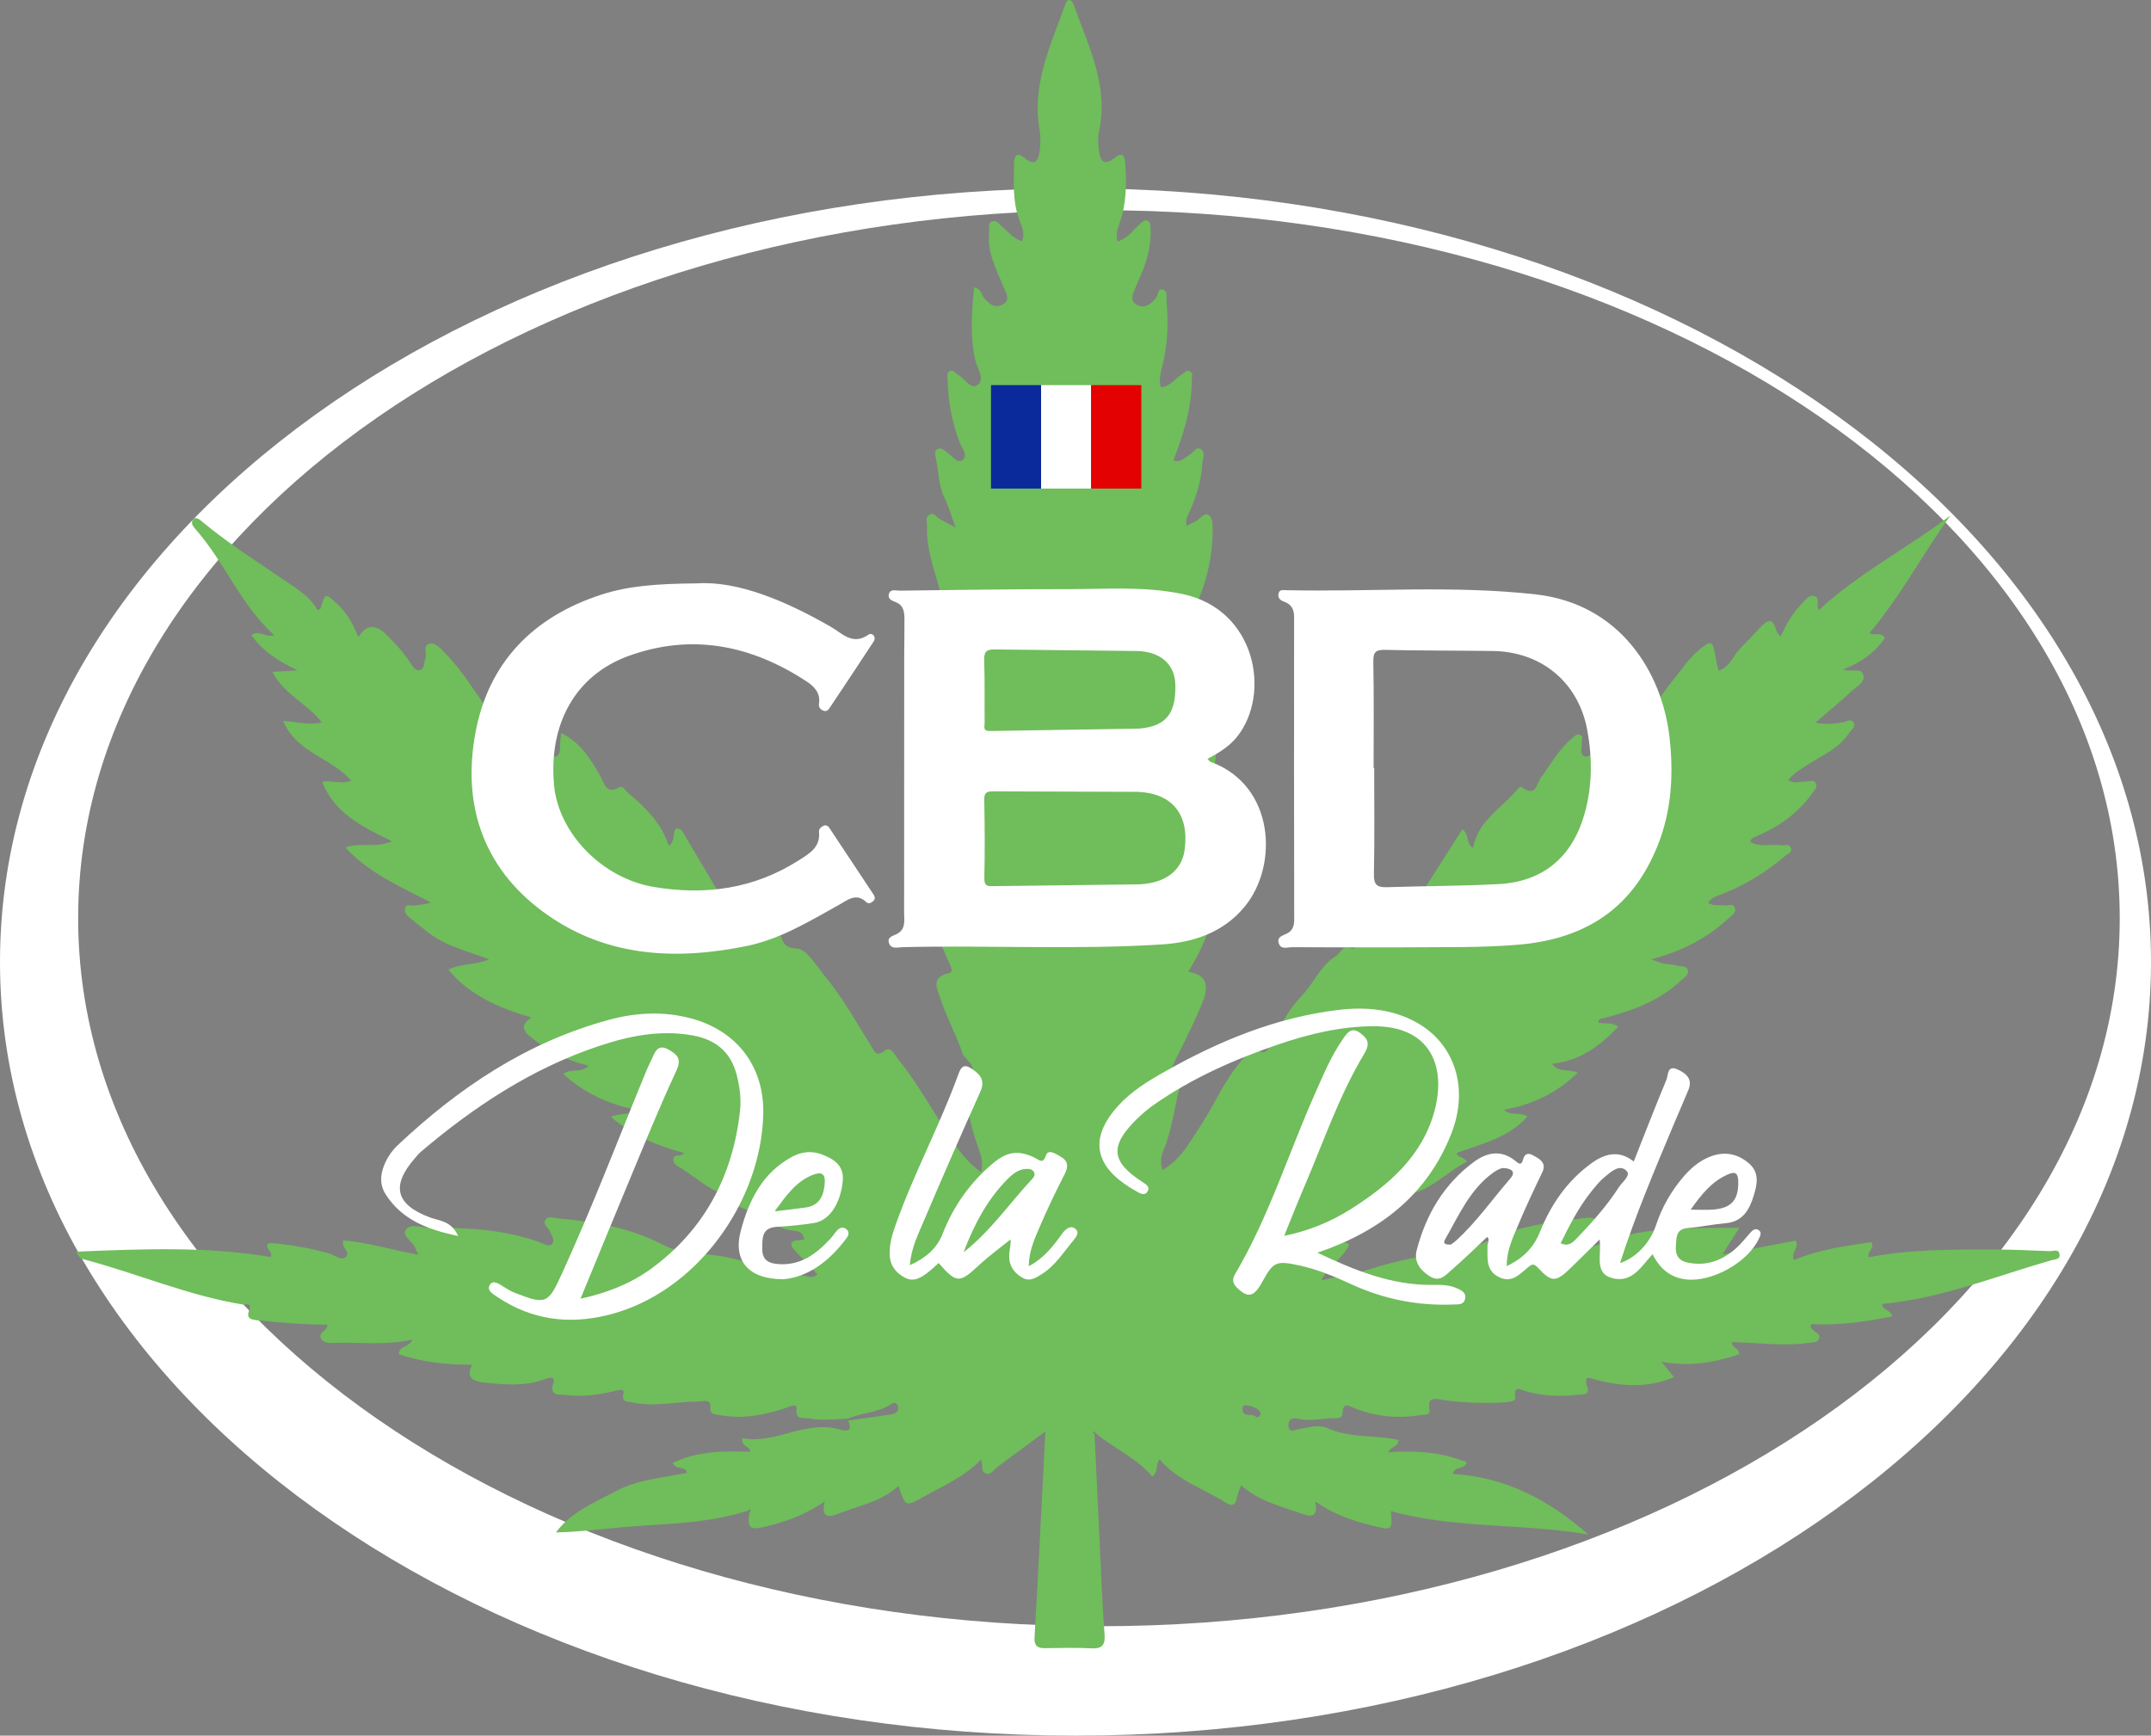
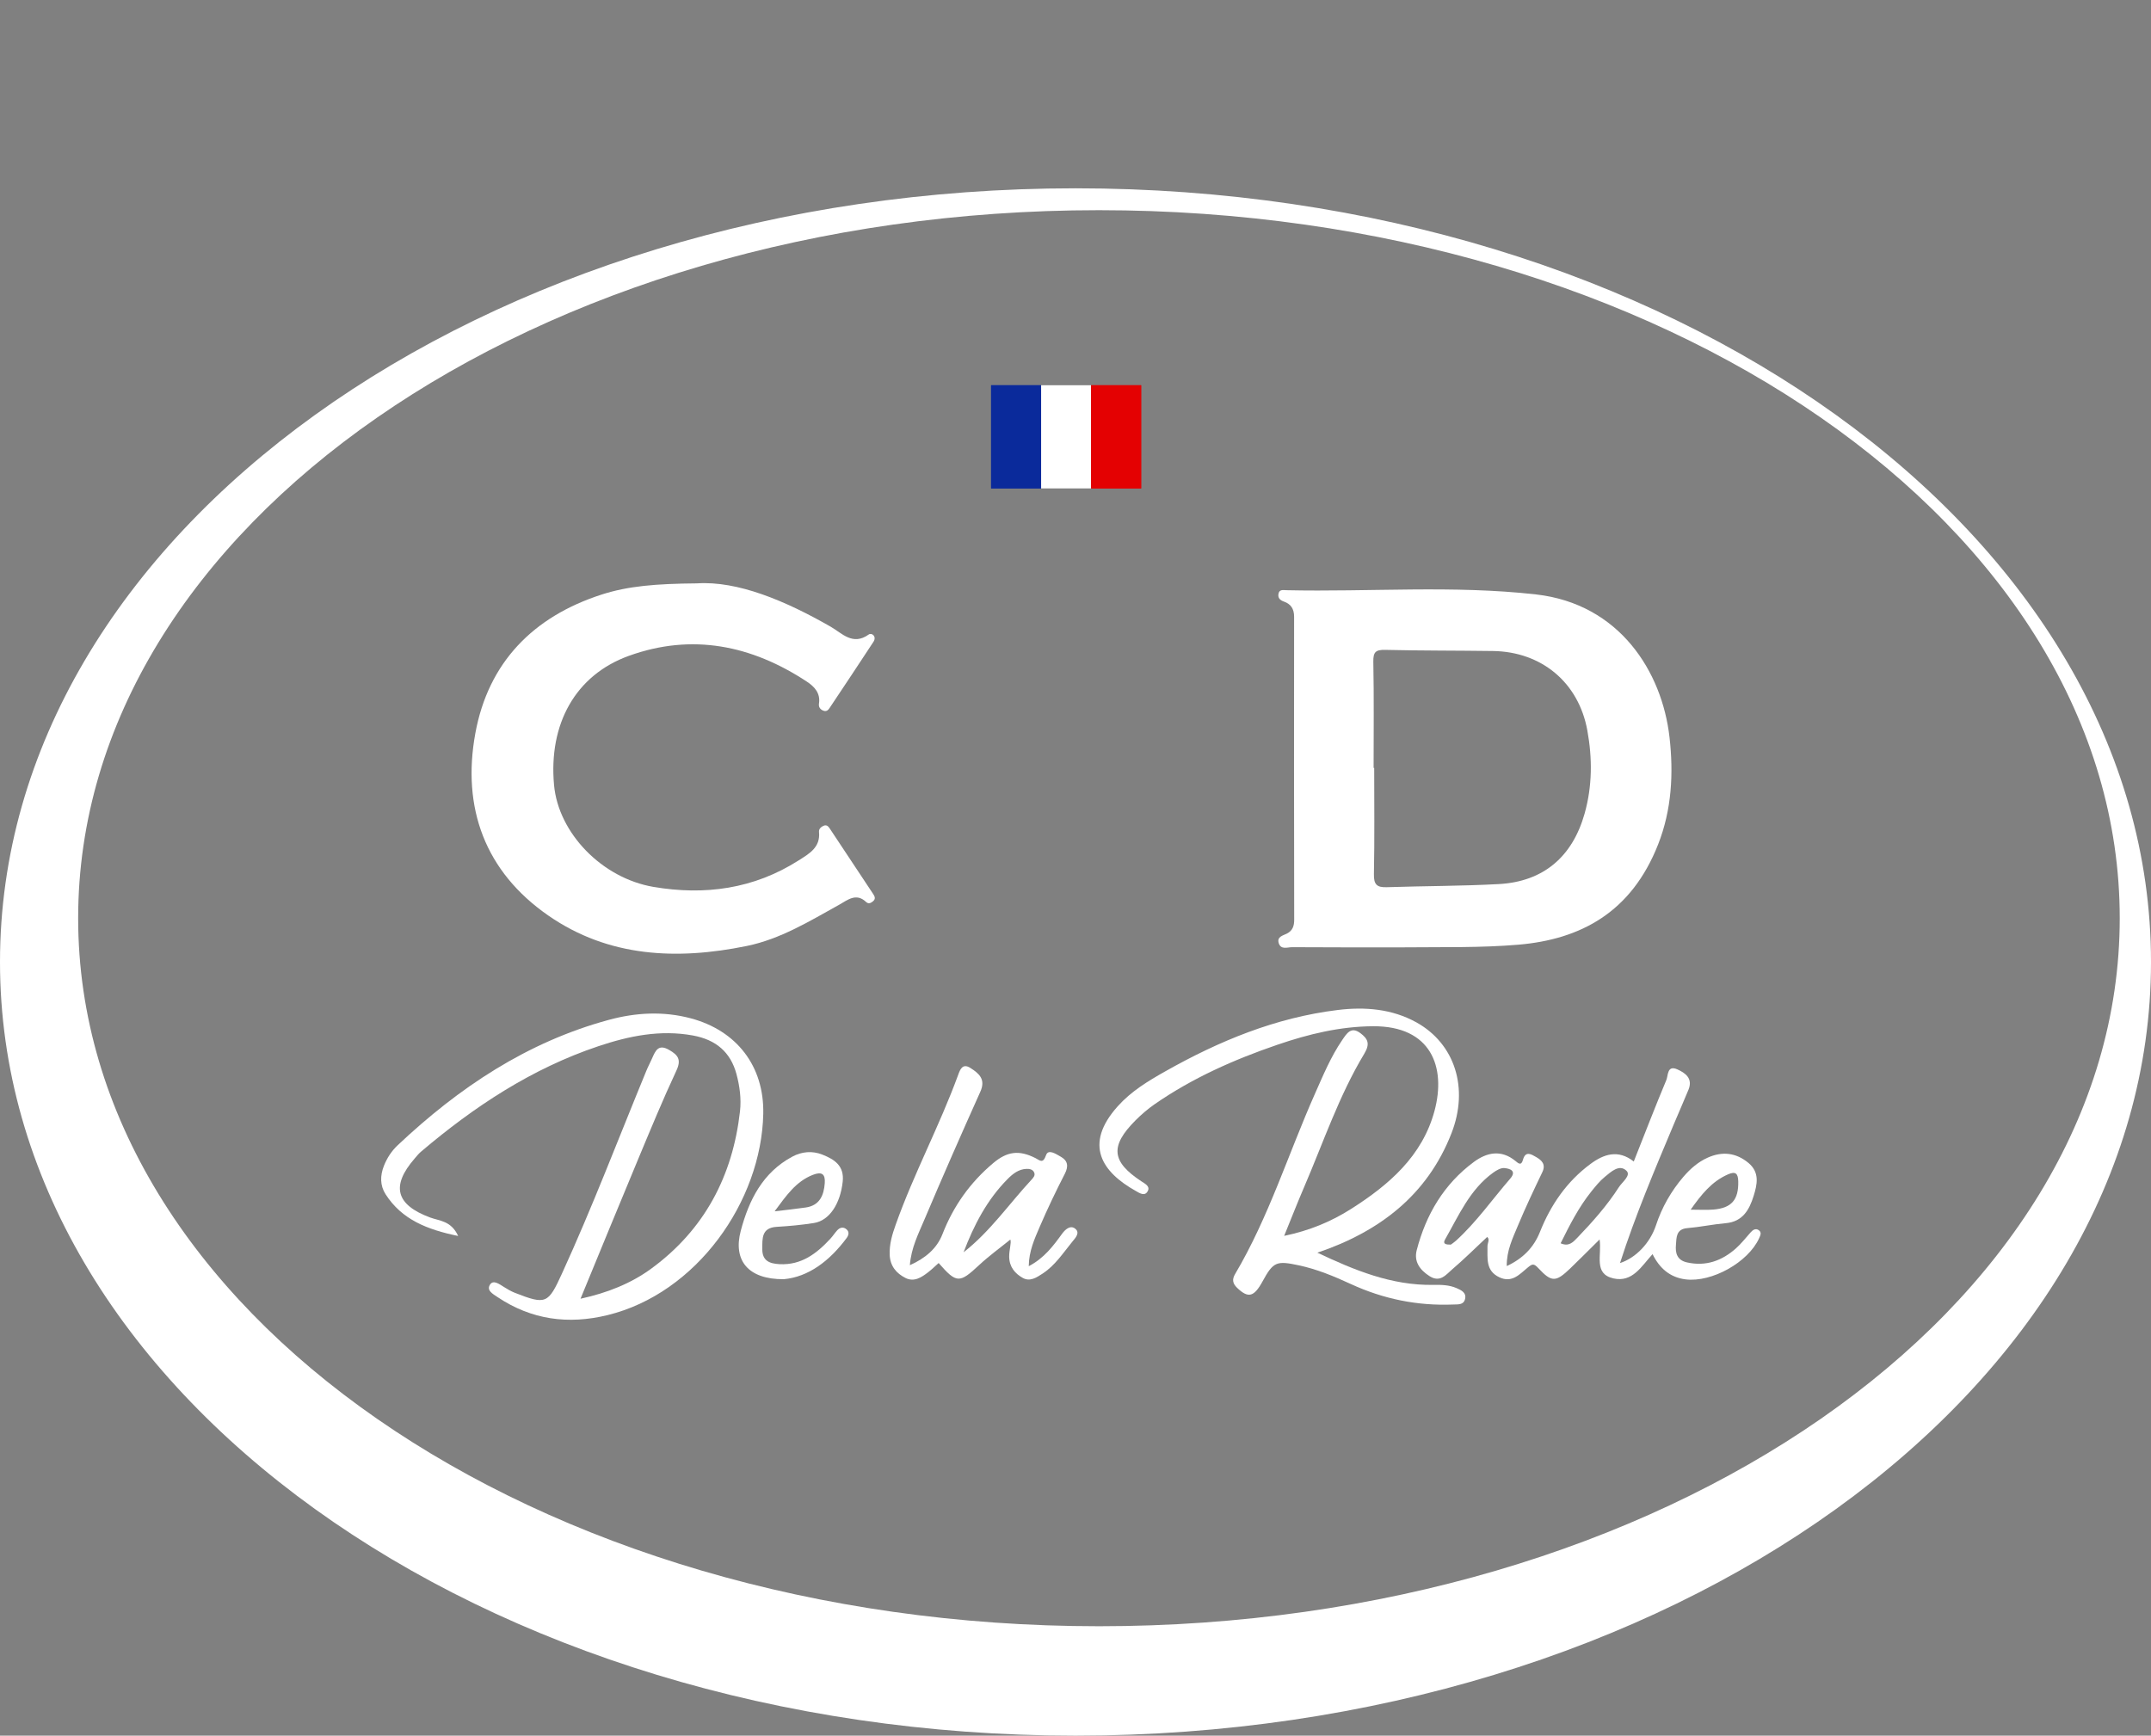
<svg xmlns="http://www.w3.org/2000/svg" viewBox="0 0 688 555.24" id="Calque_1">
  <rect x="0" y="0" width="688" height="555.24" fill="#808080" stroke="none" />
  <defs>
    <style>.cls-1{fill:#70bd5b;}.cls-1,.cls-2,.cls-3,.cls-4{stroke-width:0px;}.cls-2{fill:#0a2a9b;}.cls-3{fill:#e40102;}.cls-4{fill:#fff;}</style>
  </defs>
  <path d="M344,60.24C154.01,60.24,0,171.05,0,307.74s154.01,247.5,344,247.5,344-110.81,344-247.5S533.99,60.24,344,60.24ZM351.5,520.24c-180.32,0-326.5-101.41-326.5-226.5S171.18,67.24,351.5,67.24s326.5,101.41,326.5,226.5-146.18,226.5-326.5,226.5Z" class="cls-4" />
-   <path d="M239.14,483.29c-13.13,4.29-26.85,4.06-40.38,5.31-6.9.64-13.78,1.46-20.94,1.63,4.87-6.58,12.21-9.46,19.01-13.13,7.14-3.85,15.18-4.32,22.96-5.95-.75-2.4-3.68-.75-4.57-3.16,7.85-3.83,16.21-3.84,24.72-3.57.08-1.98-2.96-1.29-2.51-4.37,10.42,2.09,19.86-5.71,30.74-2.88,1.48.39,5.07,1.58,3.11-2.71,4.58-.66,9.16-1.3,13.73-1.98,1.51-.22,2.66-1.11,2.18-2.68-.58-1.87-2.12-.63-2.84-.2-4.1,2.42-8.94,2.39-13.19,4.24-4.13.15-8.26.72-12.39-.1-1.84-.37-4.34.86-3.98-3.1.17-1.86-2.25-.63-3.54-.2-6.84,2.26-13.77,3.62-21.02,2.26-1.65-.31-3.17.03-3.03-2.67.15-2.73-2.45-1.63-3.8-1.64-6.96-.07-13.89,1.77-20.89.29-1.76-.37-3.85.17-3.08-2.98.27-1.08-.33-1.35-2.86-.72-5.22,1.31-10.52,1.95-15.83,1.25-1.6-.21-5.14.69-3.76-3.71.83-2.65-1.73-1.68-2.93-1.24-6.33,2.29-12.77,1.68-19.23.99-3.33-.36-5.96-1.32-3.8-5.7-8.28.06-15.98-.81-23.45-3.35.06-2.88,3.3-2.08,4.29-4.64-8.35,1.84-16.46.78-24.56,1.01-1.6.05-3.59.28-4.56-1.3-1.24-2.02,1.96-2.33,1.98-4.52-7.45-.02-14.87-.62-22.28-1.4-2.18-.23-3.77-.55-2.74-3.19,1.04-2.67-1.13-1.72-2.09-1.87-17.25-2.8-33.32-9.77-50.1-14.25-.96-.26-2.36-.39-2.99-2.66,20.84-.83,41.36-1.76,62,1.72.9-1.56-1.35-2.35-1.1-3.96.28-.14.69-.53,1.07-.5,6.49.46,12.84,1.66,19.1,3.42,1.67.47,3.5,2.46,5.06.98,1.6-1.52-1.61-2.98-.86-5.22,8.04.55,15.76,3.14,24.01,4.52-.42-.89-.74-1.45-.95-2.04-.79-2.17-4.26-3.9-3.16-5.77,1.39-2.37,4.85-.85,7.36-.83,12.14.07,24.26.45,35.84,4.79,1.2.45,2.73,1.55,3.68.42,1.05-1.24-.15-2.8-.74-4.1-.52-1.16-2.19-2.09-1.44-3.46.89-1.62,2.71-.72,4.06-.6,11.66,1.02,23.11,2.96,33.66,8.46,5.79,3.02,12.29,2.57,18.47,3.61,9.05,1.53,17.55,5.27,26.69,6.29,1.23.14,2.51.99,4.2-.44-1.92-2.04-3.73-4.12-5.71-6.04-2.76-2.67-4.75-4.99,1.43-5.03-.17-2.37-1.76-2.78-3.13-2.9-6.41-.6-11.06-5.14-16.77-7.31-1.92-.73-2.94-2.04.25-3.53-8.42.33-13.62-5.44-19.78-9.2-1.02-.62-2.61-1.41-2.4-2.91.24-1.77,2.43-.51,3.49-1.92-8.38-2.14-16.08-5.45-23.49-11.55,3.2-1.4,5.94-.42,8.31-2.25-8.95-1.73-16.69-5.32-23.53-11.48,2.7-1.94,5.85-.17,8.09-2.64-7.12-1.81-13.31-4.79-18.74-9.4-2.42-2.06-2.88-3.71.43-6.02-10.33-3.12-19.57-6.96-26.51-15.29,3.95-2.07,8.41-1.37,13.06-3.31-7.03-2.7-13.75-4.19-19.21-8.38-2.11-1.61-4.17-3.29-6.23-4.96-.93-.76-1.79-1.71-1.48-2.97.41-1.67,1.93-.75,2.94-.92,1.63-.28,3.3-.28,5.3-.96-9.51-5.03-19.57-9.19-27.33-17.6,4.76-1.75,9.77.31,14.88-2.01-9.22-4.56-18.25-8.74-22.27-18.98,3.26-.67,6.06.96,9.3-.42-6.48-7.31-17.67-9.05-21.79-19.06,4.2.12,8.06,1.52,12.35.43-4.59-5.99-12.09-8.88-15.81-16.15,2.71-.16,4.96-.3,8-.48-5.99-3.02-11.18-6.06-14.71-11.33,2.64-1.67,4.7,1,7.27.09-10.67-9.71-15.81-23.36-25.16-33.94-.82-.92-1.58-2-.76-3.06.73-.94,1.73-.3,2.54.38,9.18,7.66,19.33,13.96,29.15,20.72,3.15,2.17,6.25,4.4,8.12,7.87.49-.27.91-.36.96-.55,1.53-5.06,1.44-4.97,5.35-1.4,3.13,2.86,5.1,6.44,6.73,10.57q3.8-5.95,8.8-.92c2.81,2.83,5.63,5.67,7.77,9.07.73,1.16,1.53,2.61,2.88,2.45,1.87-.22,1.46-2.29,1.98-3.59.65-1.61-.91-4.23,1.25-4.84,1.95-.56,3.61,1.47,4.97,2.84,5.41,5.46,9.35,12.06,13.77,18.28.36.51.54,1.25,1.41,1.09,2.77-8.72,3.51-8.92,10.1-1.76,3.28,3.56,5.82,7.68,7.51,12.29.48,1.32.57,3.57,2.33,3.35,2.04-.25,1.66-2.49,1.77-4.1.06-.97.18-1.94.33-3.46,6.39,3.11,9.56,8.51,12.64,13.98,1.3,2.31,1.83,5.74,5.95,3.37,1.18-.68,1.89,1.01,2.74,1.73,5.53,4.7,10.79,9.62,13.1,17.06,2.17-1.74,1.19-3.89,2.15-5.46,1.76-.56,2.28.92,2.9,1.97,5.19,8.7,10.37,17.4,15.41,26.18.83,1.45,1.46,1.95,3.06,1.37,1.48-.54,2.94-.84,2.36-2.99-.27-1.01-1.22-2.36.39-2.99,1.25-.49,2.24.45,2.97,1.39,1.93,2.5,3.76,5.08,5.68,7.59,1.64,2.15.88,5.65,6.06,5.75,3.04.06,6.34,5.66,9.2,9.14,5.73,6.99,10.05,14.84,14.8,22.43.94,1.5,1.45,3.12,4,1.15,2.13-1.65,3.27,1.3,4.44,2.74,6.4,7.92,11.21,16.9,16.83,25.33,2.56,3.84,5.22,7.62,9.65,10.72.9-3.37-.23-5.97-1.12-8.43-2.27-6.3-3.41-12.84-4.72-19.36-.19-.95-.46-2.73-.28-2.79,7.07-2.17.88-5.3.2-7.34-1.97-5.97-5.14-11.55-7.06-17.53-.84-2.62-3.47-6.94,2.58-8.16,1.84-.37.63-2.25.16-3.35-1.93-4.6-4-9.15-5.92-13.76-.68-1.62-1.79-3.27-.73-5.15,1.96-.47,3.22,1.8,5.54,1.13-1.62-4.56-4.58-8.37-6.69-12.55-2.91-5.75-.58-11.1-.24-16.59.14-2.26,1.8-1.29,2.87-.42,1.99,1.62,3.32,4.15,6.94,4.68-3.92-7.81-7.05-15.47-8.29-23.64-1.49-9.81-4.06-19.57-2.12-29.67.56-2.91.76-5.02,3.87-1.65,1.35,1.46,3.35,1.88,6.25,2.34-1.76-4.49-3.36-8.23-4.67-12.07-.8-2.37-2.48-4.92.71-7.12,1.43-.99.06-2.45-.23-3.64-1.77-7.08-4.58-13.94-4.35-21.42.04-1.28-.62-2.83.64-3.73,1.52-1.08,2.29.66,3.36,1.26,1.38.78,2.8,1.5,5.14,2.74-1.39-3.79-2.22-6.78-3.57-9.52-2.05-4.16-1.79-8.75-2.84-13.08-.21-.85-.4-2.1.86-2.56,1.1-.4,1.8.46,2.63.99,1.71,1.08,3.46,3.98,5.26,2.51,1.72-1.41-.47-4-1.18-5.92-2.4-6.47-3.6-13.11-3.73-19.98-.02-.94-.35-2.11.92-2.54.96-.33,1.39.69,2.09,1.03,2.31,1.12,4.24,5.02,6.51,3.53,2.61-1.72.04-5.21-.57-7.73-1.88-7.86-1.2-15.59-.45-23.52,2.38.43,2.28,2.33,3.19,3.39,1.6,1.88,3.46,3.47,5.99,2.04,2.48-1.4,1.06-3.56.35-5.3-2.38-5.81-5.51-11.41-4.71-18.04.13-1.07-.58-2.48.73-3.11,1.56-.76,2.33.72,3.33,1.53,2.03,1.65,3.63,3.93,6.47,4.66,1.04-2.63-.27-5.05-1.03-7.17-2.04-5.69-1.61-11.46-1.55-17.25.03-2.87.65-4.42,3.67-1.94,2.72,2.23,4.03,1.01,4.48-2.1.36-2.5.4-4.95-.03-7.44-2.46-14.39,3.68-27.02,8.32-39.93.69-1.93,1.99-1.57,2.63.23,4.72,13.2,11.36,26.03,8.03,40.84-.36,1.59-.21,3.34-.03,4.98.37,3.24.92,6.47,5.25,3.06,2.75-2.17,3.09.08,3.23,1.93.5,6.49.39,12.96-1.84,19.19-.62,1.74-1.24,3.44-.63,5.71,3.25-.9,4.96-3.67,7.23-5.64.75-.65,1.43-1.5,2.56-.86.86.49.74,1.41.79,2.23.26,4.55-.74,8.9-2.32,13.12-.75,2.02-1.73,3.96-2.5,5.97-.75,1.95-2.14,4.21.66,5.55,2.59,1.24,4.4-.51,5.95-2.37.75-.91.39-3.17,2.28-2.56,1.44.46.92,2.31,1.03,3.59.6,6.99.44,13.9-1.32,20.77-.55,2.16-1.18,4.47-.54,6.84,3.09-.16,4.55-2.74,6.76-4.09.79-.49,1.5-1.57,2.61-.96,1.12.61.57,1.76.57,2.69.01,8.93-2.59,17.31-5.89,25.78,2.53.91,3.58-1.06,5.09-1.73,1.29-.57,2.04-2.87,3.66-1.91,1.72,1.02.6,3.01.51,4.59-.3,5.37-1.81,10.4-4.01,15.29-.58,1.3-1.52,2.63-1,4.71.99-.51,1.91-.99,2.83-1.46,1.43-.74,2.83-2.95,4.19-2.02,1.52,1.05,1.29,3.5,1.28,5.49-.04,6.9-1.44,13.53-3.85,19.96-.56,1.5-1.72,2.85.81,3.98,2.46,1.1.9,3.32.4,4.83-1.45,4.36-3.26,8.61-5.08,13.33,3.38.43,5.22-1.06,6.89-2.96,2-2.27,2.75-1.63,3.22,1.13,1.18,6.98,1.62,14.03-.24,20.81-1.04,3.76-.72,7.45-1.19,11.14-.97,7.72-4.6,14.55-6.82,21.84-.39.26-.65.56-.12.9.07.05.39-.28.59-.43,2.64-.35,3.32-3.68,5.94-4.09,3.13,10.25,2.96,19.77-5.2,27.51,1.26,2.72,4.45-.26,5.13,2.12.66,2.31-.8,4.51-1.56,6.68-1.69,4.82-3.92,9.41-6.69,13.84,5.65,1.1,6.92,3.91,4.43,10.11-1.85,4.61-4.1,9.06-6.25,13.54-1.43,2.98-3.2,5.8-3.95,9.07-.14.05-.3.08-.42.16-.05.04,0,.2,0,.31.11-.18.21-.37.32-.55,2.4.3,4.07.43,3.15,4.06-1.75,6.9-2.51,14.04-5.3,20.7-.7,1.67-1.01,3.51-.27,6.05,5.8-3.22,8.64-8.75,11.93-13.71,4.67-7.03,7.86-15.02,13.5-21.43,1.48-1.69,2.12-4.97,6.13-2.7,1.72.97,3.42-2.55,4.34-4.5,2.29-4.86,4.92-9.51,8.64-13.35,3.9-4.02,5.92-9.6,10.94-12.72,1.63-1.01,2.06-3.71,5.11-2.44,1.15.48,1.58-1.8,2.11-2.95,2.47-5.39,6.96-8.93,11.49-14.3,0,2.36.2,3.09-.03,3.63-.9,2.11-1.84,3.98,1.39,5.1,3.5,1.21,2.7-1.91,3.58-3.27,5.61-8.73,11.17-17.49,16.83-26.37,2.39,1.78.99,4.45,3.38,6,1.54-8.46,8.77-12.46,13.79-18.24.54-.63,1.2-1.73,1.9-1.19,4.47,3.41,4.64-1.19,6.13-3.21,3.15-4.27,5.7-9.02,9.9-12.46.75-.62,1.46-1.62,2.55-1.13,1.19.54.5,1.73.54,2.65.07,1.56-.85,3.9,1.11,4.3,1.91.39,2.24-2.08,2.8-3.53,2.47-6.38,6.57-11.52,11.69-15.93,1.11-.96,2.14-2.47,3.8-1.84,1.85.71.9,2.59,1.12,3.96.2,1.25-.07,2.65,1.61,3.63,2.65-5.62,6.76-10.18,10.43-15.04,1.49-1.98,3.17-3.9,5.07-5.46,3.8-3.1,4.29-2.81,5.12,2.11.25,1.46.59,2.9.95,4.68,3.68-1.19,4.67-4.76,6.86-7.01,2.19-2.26,4.39-4.52,6.52-6.83,2.57-2.8,4.1-3.01,5.15,1,.15.57.7,1.04,1.33,1.94,1.85-3.94,3.73-7.42,6.52-10.23,1.22-1.23,2.45-3.32,4.38-2.75,1.9.56.32,3.02,1.39,4.43,12.7-11.79,28.22-19.68,42.05-30.22-8.84,12.34-15.89,25.77-25.86,37.56,1.12,1.18,3.74-.63,4.92,1.66-3.24,4.58-7.61,7.9-13.37,10,2.49,1.07,5.5-.59,6.35,1.48,1.05,2.58-1.97,3.92-3.56,5.41-3.62,3.42-7.49,6.56-11.64,10.15,3.06.66,5.88.4,8.68-.08,1.24-.21,2.75-1.35,3.58.11.76,1.34-.88,2.32-1.57,3.37-3.12,4.82-8.35,6.97-12.93,9.91-2.23,1.44-4.54,2.7-6.42,5.01,1.9,1.5,3.85.42,5.68.51,1.06.05,2.5-.77,3.12.61.53,1.18-.43,2.16-1.11,3.11-4.58,6.42-10.74,10.78-17.92,13.82-.76.32-1.6.51-2.01,1.75,3.14,1.87,6.65.69,9.94,1.09,1.07.13,2.53-.57,3.1.84.6,1.49-.94,1.85-1.77,2.56-5.99,5.1-12.57,9.2-19.9,12.13-1.6.64-3.53.97-4.78,2.89,1.64,1.23,3.51.56,5.19.85,1.17.2,2.91-.9,3.4.94.4,1.5-1.08,2.27-2.04,3.16-6.84,6.32-14.83,10.58-24.84,13.15,2.08.7,3.17,1.18,4.31,1.42,1.3.28,2.71.14,3.94.56,1.19.41,3.04-.13,3.49,1.34.52,1.7-1.21,2.57-2.26,3.55-6.89,6.44-15.42,9.54-24.32,11.88-.78.2-1.69.04-2.14,1.32,1.85.9,4.13-.26,6.49,1.48-5.85,6.12-12.16,10.94-21.16,11.85,2.12,3.07,5.2,1.45,8.23,2.88-6.86,6.56-14.61,10.28-23.58,11.82,1.95,2.08,4.82.63,7.51,2.14-6.18,6.98-14.72,8.75-22.69,11.71.27,1.6,2.25.98,3.27,2.78-6.73,3.39-11.78,9.68-19.91,10.71-1.11.14-3.11-.1-.66,1.79.97.74-.79,1.41-1.55,1.89-5.31,3.4-10.45,7.13-16.85,8.35-1.22.23-2.66.36-3.19,1.91.97,1.8,3.27.31,4.49,1.98-1.92,4.2-6.3,6.6-8.89,11.3,5.39-1.2,10.4-1.96,15.19-3.46,9.09-2.86,18.36-4.75,27.81-5.73,5.46-.56,9.99-3.56,14.91-5.44,8.54-3.26,17.43-4.16,26.34-5.28,3.19-.4,4.64.33,2.53,3.61-1.04,1.61-1.17,3.43-1.13,5.28-.14.06-.31.09-.42.19-.05.04.02.21.04.33l.29-.59c1.95.56,3.57-.56,5.23-1.18,13.7-5.11,27.93-4.41,42.96-4.5-2,3.13-3.55,5.54-5.46,8.53,8.32-1.58,15.93-3.02,23.51-4.45,1.13,2.33-1.6,3.74-.67,6.24,8-3.34,16.52-4.56,24.93-5.74,1,2.17-1.61,2.8-.92,4.84,13-2.53,26.26-2.49,39.5-2.49,6.12,0,12.24.31,18.36.53,1.07.04,2.65-.77,3.08.7.6,2.05-1.6,1.94-2.58,2.22-17.89,5.12-35.26,12.26-54.04,13.97-.13,2.16,2.69,1.68,3.16,3.98-8.59,1.75-17.15,2.92-25.83,2.48-.72,1.14.21,1.52.73,2.06.76.78,2.3,1.2,1.7,2.67-.52,1.27-1.97,1.06-3.07,1.22-8.28,1.25-16.56-.08-24.83-.18-.08,1.83,2.18,1.63,2.4,3.85-7.81,2.7-15.84,4.05-24.91,2.42,1.54,1.88,2.65,3.24,4.04,4.93-8.37,3.51-16.48,2.97-24.63.93-2.17-.54-4.56-2.06-3.07,2.42.89,2.67-2.28,2.13-3.33,2.27-5.46.71-10.91.36-16.29-1.07-1.4-.37-4.12-2.38-3.48,1.99.19,1.33-2.33,1.43-3.79,1.51-6.49.37-12.95.17-19.4-.77-1.99-.29-5.09-1.34-4.27,3.05.37,2.02-1.62,1.59-2.83,1.79-7.22,1.19-14.24.5-21.06-2.16-1.8-.7-3.82-2.17-3.91,1.68-.04,1.74-1.92,1.49-3.21,1.51-3.64.04-7.25,1.09-10.92.14-1.99-.51-3.38.29-3.13,2.49.24,2.04,2.06,1.09,2.98.92,3.14-.6,6.73-1.66,9.35-.45,7.34,3.39,15.39,2.12,22.92,3.84-.27,2.4-2.51,1.99-3.42,3.92,8.77-.57,17.18-.11,25.17,3.21-.63,2.49-3.66.95-4.53,3.73,16.92.93,30.92,8.38,43.42,19.38-20.96-3.63-42.53-1.79-63.14-7.48.51,6.34.51,6.25-6.35,4.53-6.14-1.54-12.05-3.53-17.84-7.62.82,4.26-.49,5.3-4.23,3.95-6.69-2.42-13.75-3.95-19.49-9.17-.53,1.53-1.15,2.8-1.39,4.14-.44,2.49-1.79,2.59-3.53,1.47-7.07-4.57-15.49-7.02-21.13-13.86-1.43,1.66-.29,3.9-2.38,5.5-4.94-5.97-12.27-8.96-18.17-13.93-.16-.2-.33-.39-.49-.59-.44.41-.31.69.21.89.72,15.42,1.43,30.84,2.17,46.26.29,5.96.59,11.93,1.03,17.88.23,3.08-.55,4.62-4.06,4.44-4.98-.26-9.98-.11-14.98-.05-2.5.03-3.51-.8-3.35-3.55,1.07-18.56,1.98-37.12,2.95-55.68.16-3.15.32-6.3.51-10.1-5.45,4.03-10.45,7.72-15.45,11.43-1.15.85-1.95,2.68-3.7,1.94-1.74-.73-.54-2.72-1.5-4.29-5.23,5.41-12.09,8.34-18.53,11.94-5.56,3.11-5.59,3.06-7.81-3.62-5.6,5.25-12.92,6.33-19.54,9.03-3.17,1.29-5.28.78-4.02-4.06-6.22,4.32-12.67,6.63-19.38,8.16-4.74,1.08-5.44.25-4.72-4.63.37-.31.56-.66.07-1-.06-.04-.38.31-.58.48ZM403.22,452.14c-.77-1.81-2.54-2.13-4.23-2.51-.85-.19-1.63-.07-1.59,1.1.1,2.91,2.87,1.26,4.09,2.37.71.64,1.48.19,1.73-.96Z" class="cls-1" />
  <rect height="33" width="16" y="123.24" x="317" class="cls-2" />
  <rect height="33" width="16" y="123.24" x="333" class="cls-4" />
  <rect height="33" width="16" y="123.24" x="349" class="cls-3" />
  <rect height="33" width="16" y="123.24" x="317" class="cls-2" />
-   <rect height="33" width="16" y="123.24" x="333" class="cls-4" />
  <rect height="33" width="16" y="123.24" x="349" class="cls-3" />
-   <path d="M386.21,242.73c.35.35.64.87,1.06,1.02,20.41,7.4,21.91,33.16,10.62,46.56-6.81,8.08-16.2,11.18-26.31,11.82-27.61,1.75-55.28.21-82.91.87-1.51.04-3.67.77-4.34-1.35-.63-2,1.46-2.27,2.68-2.95,2.79-1.57,2.16-4.27,2.17-6.67.03-27.31.02-54.63.03-81.94,0-4,.11-7.99.08-11.99-.02-2.18-.19-4.38-2.65-5.41-1.22-.51-2.81-.97-2.32-2.67.49-1.73,2.22-1.06,3.44-1.07,17.93-.2,35.87-.5,53.8-.48,12.29.02,24.65-1,36.83,1.6,23.3,4.97,28.28,31.88,17.27,45.65-2.53,3.16-5.91,5.17-9.42,7.02ZM364.39,282.91c8.55-.41,13.59-4.52,14.5-10.93,1.61-11.36-3.88-18.4-15.42-18.67l-45.89-.15c-2.18-.01-2.8.54-2.76,2.74.15,8.31.22,16.63.02,24.94-.07,2.78,1.12,2.67,3.18,2.63l46.37-.56ZM364.54,233.07c8.5-.78,11.66-4.9,11.39-14.17-.18-6.37-4.76-10.49-12.27-10.64l-45.4-.5c-2.88-.08-3.55.81-3.46,3.56.22,6.65.07,13.31.14,19.96.01,1.1-.69,2.67,1.72,2.57l47.87-.77Z" class="cls-4" />
  <path d="M449.24,303.06c-11.99,0-23.97.04-35.96-.05-1.47-.01-3.59.93-4.28-1.31-.62-2.03,1.3-2.39,2.57-3.02,1.89-.94,2.39-2.49,2.38-4.49-.05-32.3-.08-64.6-.03-96.9,0-2.59-1.08-4.09-3.33-4.87-1.34-.47-1.95-1.32-1.63-2.62.32-1.32,1.57-1.01,2.49-.99,26.61.59,53.3-1.65,79.84,1.35,26.76,3.03,40.32,24.77,42.7,45.65,1.33,11.63.72,23.23-3.64,34.32-8.56,21.76-24.79,30.38-44.67,32.08-12.12,1.03-24.29.72-36.44.85ZM439.36,245.67c.06,0,.12,0,.18,0,0,11.32.14,22.64-.09,33.95-.07,3.3.91,4.31,4.09,4.2,11.96-.4,23.94-.35,35.88-1,14.25-.78,23.53-8.76,27.41-22.52,2.49-8.83,2.5-17.74.88-26.64-2.78-15.31-14.62-25.18-30.19-25.4-11.48-.16-22.97-.09-34.45-.36-3.06-.07-3.87.69-3.81,3.81.22,11.31.09,22.63.09,33.95Z" class="cls-4" />
  <path d="M222.96,186.62c12.92-.83,28.1,5.47,42.76,13.88,3.56,2.04,7.01,6.15,12.11,2.5,1.01-.72,2.66.6,1.55,2.31-4.6,7.06-9.31,14.06-13.97,21.08-.48.73-1,1.32-1.99.98-1.1-.38-1.64-1.22-1.47-2.31.53-3.36-1.53-5.46-3.87-7-17.68-11.65-36.74-15.56-56.98-8.24-17.08,6.18-25.67,21.81-23.89,41.32,1.4,15.36,15.32,29.77,31.79,32.58,16.46,2.8,32.12.65,46.44-8.47,3.36-2.14,7.02-4.14,6.52-9.12-.09-.92.6-1.55,1.36-1.92,1.26-.61,1.81.44,2.34,1.23,4.51,6.77,9,13.57,13.49,20.35.57.86,1.13,1.7.03,2.58-.7.56-1.41.88-2.19.15-3.18-2.99-5.9-.58-8.53.88-9.5,5.28-18.87,11.03-29.65,13.23-22.26,4.54-44.11,3.63-63.38-9.71-20.3-14.05-27.77-34.51-23.39-58.36,4.15-22.63,18.49-37.29,40.39-44.36,8.48-2.73,17.27-3.46,30.55-3.58Z" class="cls-4" />
  <path d="M146.54,395.39c-9.93-2.04-18.02-5.24-23.22-13.36-1.79-2.8-1.76-5.95-.52-9.08,1-2.53,2.46-4.75,4.4-6.58,19.53-18.41,41.36-33.02,67.57-40.12,8.59-2.33,17.37-2.82,26.12-.5,14.7,3.9,23.57,15.28,23.24,30.6-.6,27.96-21.28,57.39-49.8,64.36-12.57,3.07-24.32,1.51-35.18-5.76-1.53-1.02-3.7-2.18-2.35-4.09,1.05-1.49,2.98-.03,4.4.86,1.11.7,2.27,1.38,3.49,1.86,9.98,3.91,10.64,3.49,15.05-6.15,9.76-21.32,18.07-43.23,27-64.89.56-1.37,1.27-2.67,1.86-4.03,1.06-2.4,1.99-4.61,5.4-2.65,2.91,1.67,3.99,3.14,2.33,6.67-4.31,9.22-8.19,18.65-12.12,28.06-6.13,14.68-12.15,29.4-18.53,44.88,8.6-1.87,16.18-4.9,22.67-9.66,16.93-12.41,26-29.54,28.34-50.31.45-4.03-.1-8.04-1.12-11.87-1.89-7.04-6.56-11.02-13.92-12.37-10.52-1.93-20.54.17-30.3,3.44-21.27,7.14-39.67,19.28-56.66,33.7-.76.64-1.39,1.43-2.04,2.19-7.68,8.83-6.05,14.83,4.97,18.91,2.94,1.09,6.68.99,8.92,5.89Z" class="cls-4" />
  <path d="M421.38,400.75c11.71,5.53,23.68,10.53,37.13,10.29,2.52-.05,5.03.02,7.36,1.03,1.51.65,3.28,1.47,2.71,3.58-.49,1.83-2.23,1.61-3.73,1.67-11.47.47-22.37-1.75-32.8-6.56-5.36-2.47-10.8-4.74-16.64-5.98-7.09-1.51-8.13-1.19-11.57,5.12-2.76,5.07-4.61,5.48-8.15,2.08-1.49-1.43-1.62-2.75-.65-4.39,10.79-18.24,17.02-38.49,25.56-57.72,2.61-5.87,5.06-11.82,8.72-17.17,1.45-2.12,2.83-4.45,5.83-2.17,2.33,1.77,3.17,3.32,1.21,6.57-8.1,13.44-13.08,28.36-19.26,42.71-2.12,4.93-4.07,9.94-6.36,15.55,8.06-1.67,14.99-4.54,21.38-8.6,12.12-7.69,22.81-16.9,26.71-31.39,3.78-14.06-1.13-27.18-19.63-27.07-10.59.06-20.66,2.51-30.57,5.9-13.89,4.75-27.24,10.66-39.36,19.07-2.17,1.51-4.2,3.26-6.07,5.13-8.23,8.26-7.72,13.22,1.96,19.57,1.14.75,2.69,1.51,2,2.96-.94,1.99-2.73.7-3.85.08-10.72-5.98-16.88-14.78-5.78-27.13,4.29-4.78,9.62-8.01,15.1-11.1,17.28-9.77,35.39-17.25,55.26-19.68,8.71-1.07,17.35-.36,25.16,3.97,12.24,6.8,16.86,20.97,11.2,35.47-7.75,19.87-23.11,31.5-42.88,38.2Z" class="cls-4" />
  <path d="M511.63,396.51c-3.6,3.55-6.48,6.48-9.44,9.31-4.52,4.32-5.88,4.46-10.12-.1-1.48-1.59-1.95-1.43-3.37-.27-2.62,2.14-5.05,5.1-9.15,3.15-4.45-2.12-3.71-6.11-3.78-9.89-.02-1.04.86-2.25-.1-3-3.75,3.51-7.35,7.09-11.2,10.38-1.98,1.69-3.83,4.33-7.25,2.14-3.15-2.02-5.01-4.69-4.08-8.3,2.96-11.39,8.7-21.14,18.29-28.23,4.16-3.07,8.73-4,13.24-.34.92.75,1.89,1.72,2.44-.31.82-3.01,2.68-1.8,4.22-.91,1.8,1.04,3.19,2.33,1.98,4.85-2.7,5.63-5.38,11.28-7.78,17.04-1.69,4.05-3.68,8.09-3.59,12.99,5.12-2.39,8.61-5.89,10.61-10.91,3.45-8.66,8.59-16.14,16.13-21.73,4.23-3.14,8.85-4.78,13.88-.81,3.51-8.85,6.84-17.52,10.43-26.09.59-1.4.22-4.83,3.47-3.4,2.63,1.16,5.07,2.93,3.6,6.53-1.5,3.65-3.1,7.25-4.63,10.89-6.14,14.63-12.34,29.23-17.27,44.56,5.09-1.66,9.62-6.41,11.5-12.08,1.9-5.76,4.84-10.91,8.77-15.51,2.19-2.55,4.7-4.76,7.77-6.13,4.65-2.08,9.06-1.63,13.06,1.7,3.65,3.04,2.77,6.91,1.63,10.58-1.37,4.38-3.47,8.2-8.9,8.68-4.13.36-8.21,1.24-12.34,1.59-3.64.31-3.4,3.08-3.6,5.35-.23,2.56.31,4.89,3.54,5.61,6.07,1.35,11.17-.53,15.63-4.47,1.73-1.53,3.16-3.41,4.71-5.13.71-.79,1.57-1.41,2.57-.74,1.07.71.57,1.69.14,2.63-3.48,7.65-15.09,14.19-23.54,13.13-5-.63-8.34-3.62-10.53-8.07-3.55,3.88-6.41,9.13-12.49,7.77-6.49-1.46-3.67-7.43-4.45-12.46ZM464.05,398.16c.36-.27,1.04-.7,1.62-1.23,6.56-5.95,11.61-13.22,17.37-19.87,2.18-2.52-.12-3.24-1.88-3.39-1.14-.1-2.52.72-3.55,1.46-7.51,5.41-11.03,13.74-15.42,21.41-.81,1.42.3,1.65,1.86,1.62ZM499.17,397.73c2.64,1.18,3.99-.37,5.39-1.82,4.84-5.04,9.46-10.25,13.25-16.14,1.09-1.69,3.96-3.75,2.42-5.24-2.28-2.21-4.91.31-6.9,1.93-1.65,1.34-3.02,3.07-4.37,4.74-4.02,5.02-6.91,10.72-9.79,16.53ZM540.76,386.98c2.88,0,5.05.14,7.2-.03,5.92-.46,8.16-3.17,8.02-9.04-.06-2.6-.92-3.25-3.29-2.22-5.21,2.28-8.53,6.46-11.93,11.29Z" class="cls-4" />
  <path d="M329.06,405.06c4.94-2.6,7.8-6.45,10.62-10.34,1.06-1.47,2.65-2.81,4.13-1.73,1.84,1.34.12,3.07-.84,4.25-2.93,3.58-5.46,7.54-9.45,10.16-2,1.31-4.1,2.71-6.41,1.4-2.5-1.42-4.28-3.52-4.32-6.78-.02-2.2.77-4.49.37-5.48-3.24,2.63-6.8,5.2-9.99,8.17-6.29,5.86-7.19,5.91-12.94-.66-1.11.99-2.18,2.03-3.35,2.94-2.14,1.66-4.51,3.22-7.25,1.84-2.93-1.47-4.92-3.82-5.06-7.41-.13-3.4.79-6.48,1.92-9.64,5.8-16.34,14.04-31.65,19.98-47.92.57-1.57,1.35-3.85,3.89-2.23,2.77,1.76,5,3.62,3.2,7.62-6.12,13.62-12.13,27.3-17.95,41.05-1.89,4.48-4.17,8.92-4.59,14.44,4.96-2.21,8.65-5.34,10.42-9.91,3.51-9.02,8.87-16.54,16.23-22.74,4.45-3.75,8.24-4.29,13.54-1.6,1.4.71,2.37,1.94,3.37-.95.72-2.09,3.23-.33,4.7.49,2.22,1.25,2.57,2.99,1.32,5.44-2.85,5.55-5.55,11.18-8.01,16.91-1.67,3.89-3.49,7.83-3.54,12.68ZM308.2,400.61c8.54-6.67,14.58-15.53,21.8-23.3.58-.63,1.15-1.3.8-2.18-.44-1.09-1.6-1.24-2.51-1.2-2.47.1-4.33,1.56-5.99,3.23-6.61,6.66-10.81,14.79-14.1,23.45Z" class="cls-4" />
  <path d="M250.69,409.22c-11.35.08-16.3-5.96-13.75-15.51,2.61-9.79,6.99-18.6,16.47-23.69,3.05-1.64,6.4-1.93,9.59-.67,3.82,1.51,7.1,3.52,6.54,8.67-.76,7.02-4.21,12.45-9.22,13.23-3.93.62-7.91.99-11.88,1.22-4.89.29-4.6,3.71-4.62,7.08-.03,3.78,2.29,4.69,5.52,4.86,6.98.36,11.85-3.38,16.24-8.12.79-.85,1.42-1.84,2.2-2.7.91-1,2.07-1.19,3.07-.24.84.79.61,1.79-.05,2.69-5.44,7.34-12.23,12.47-20.1,13.18ZM247.76,387.51c3.79-.46,6.89-.78,9.98-1.23,4.44-.65,5.77-3.89,6.06-7.76.22-2.91-.89-3.84-3.86-2.66-5.35,2.12-8.39,6.53-12.18,11.65Z" class="cls-4" />
</svg>